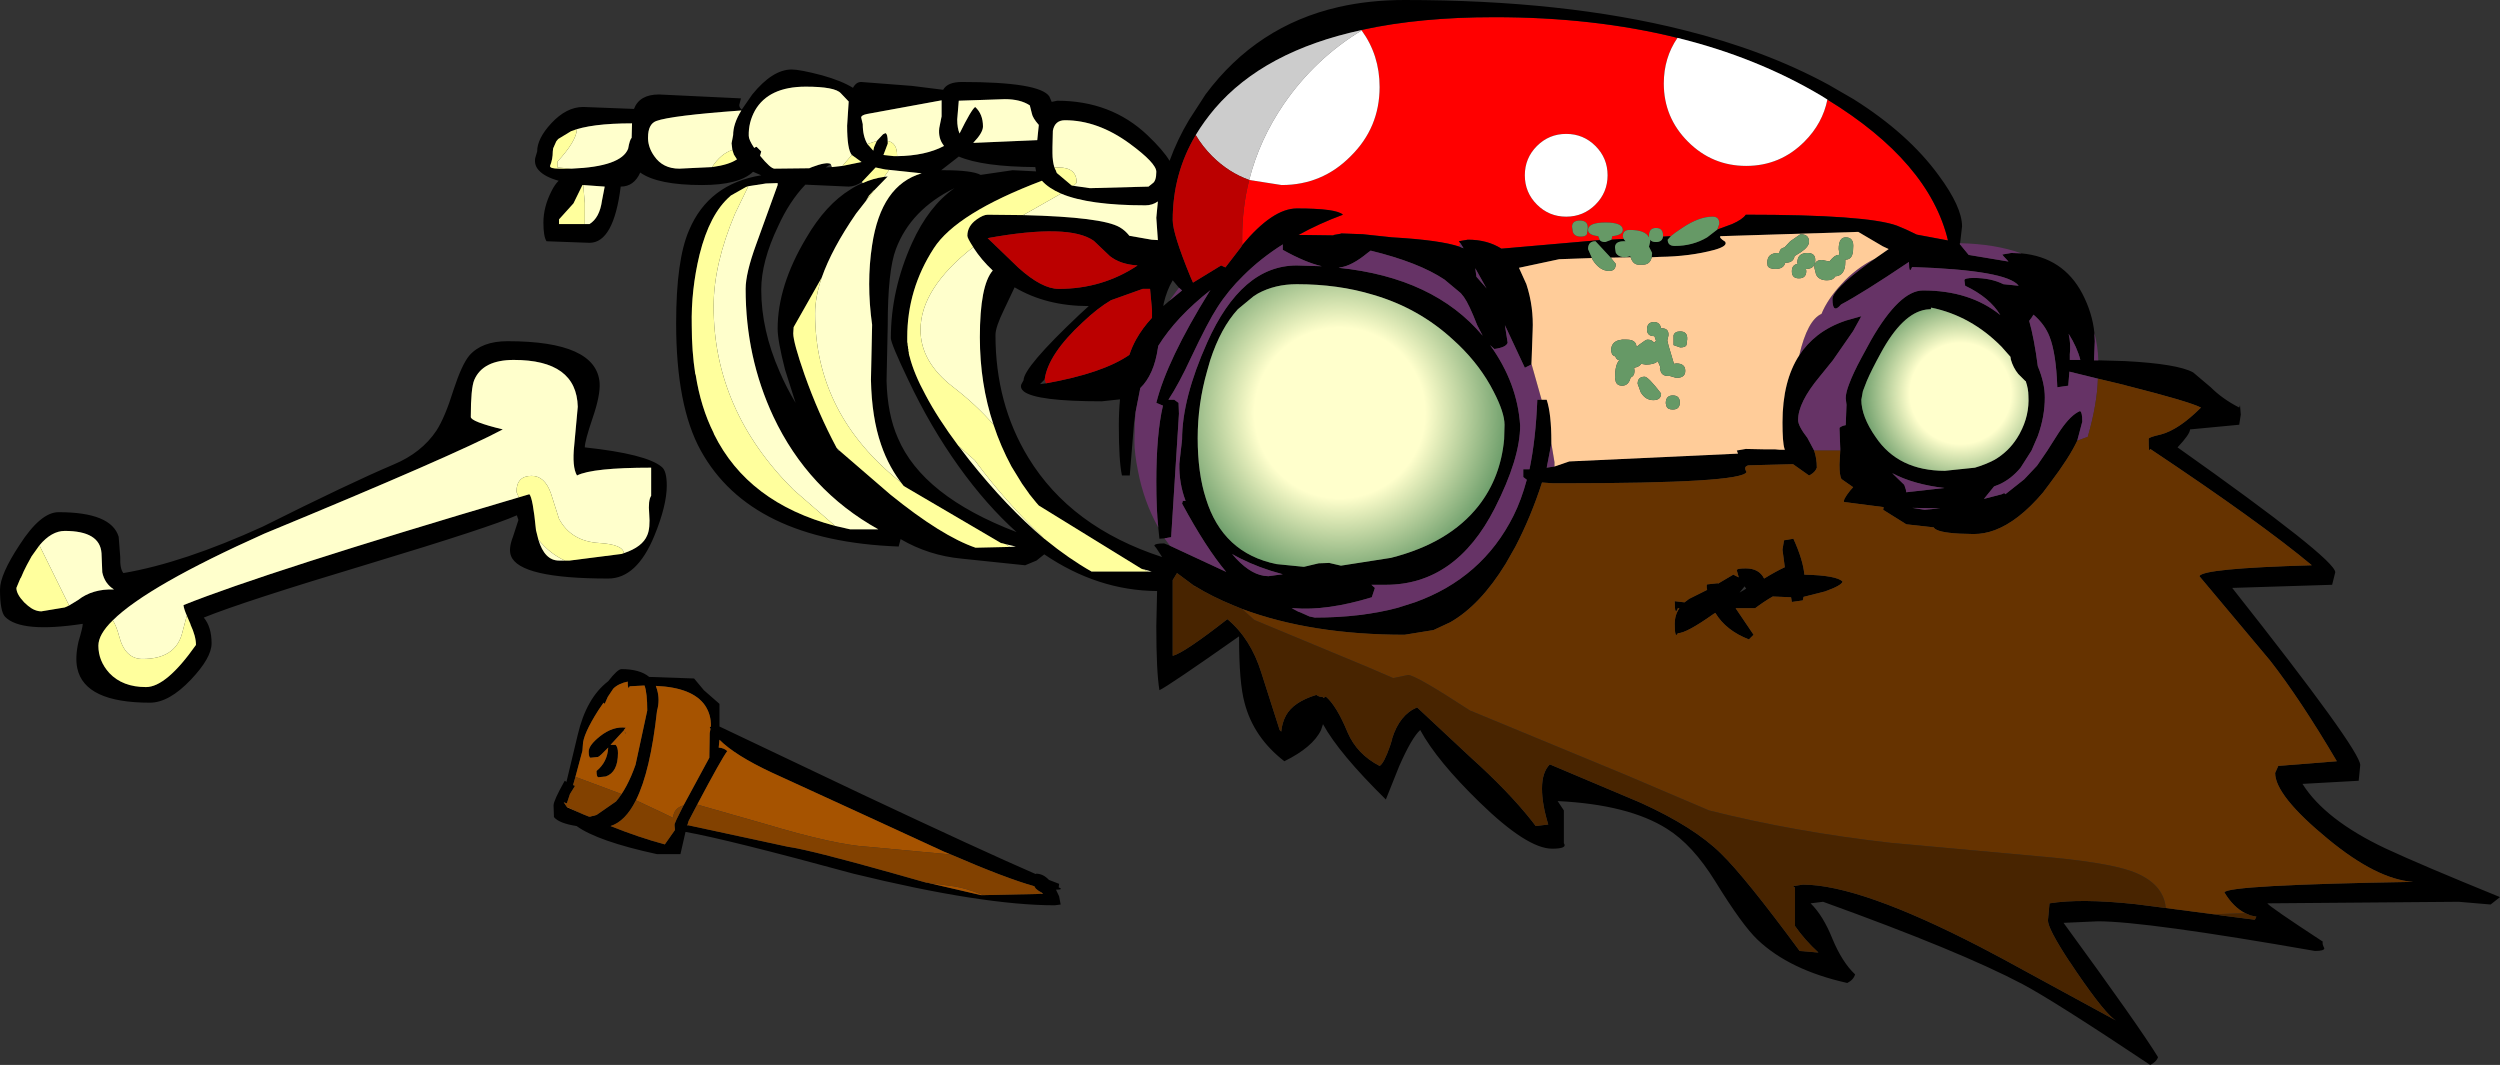
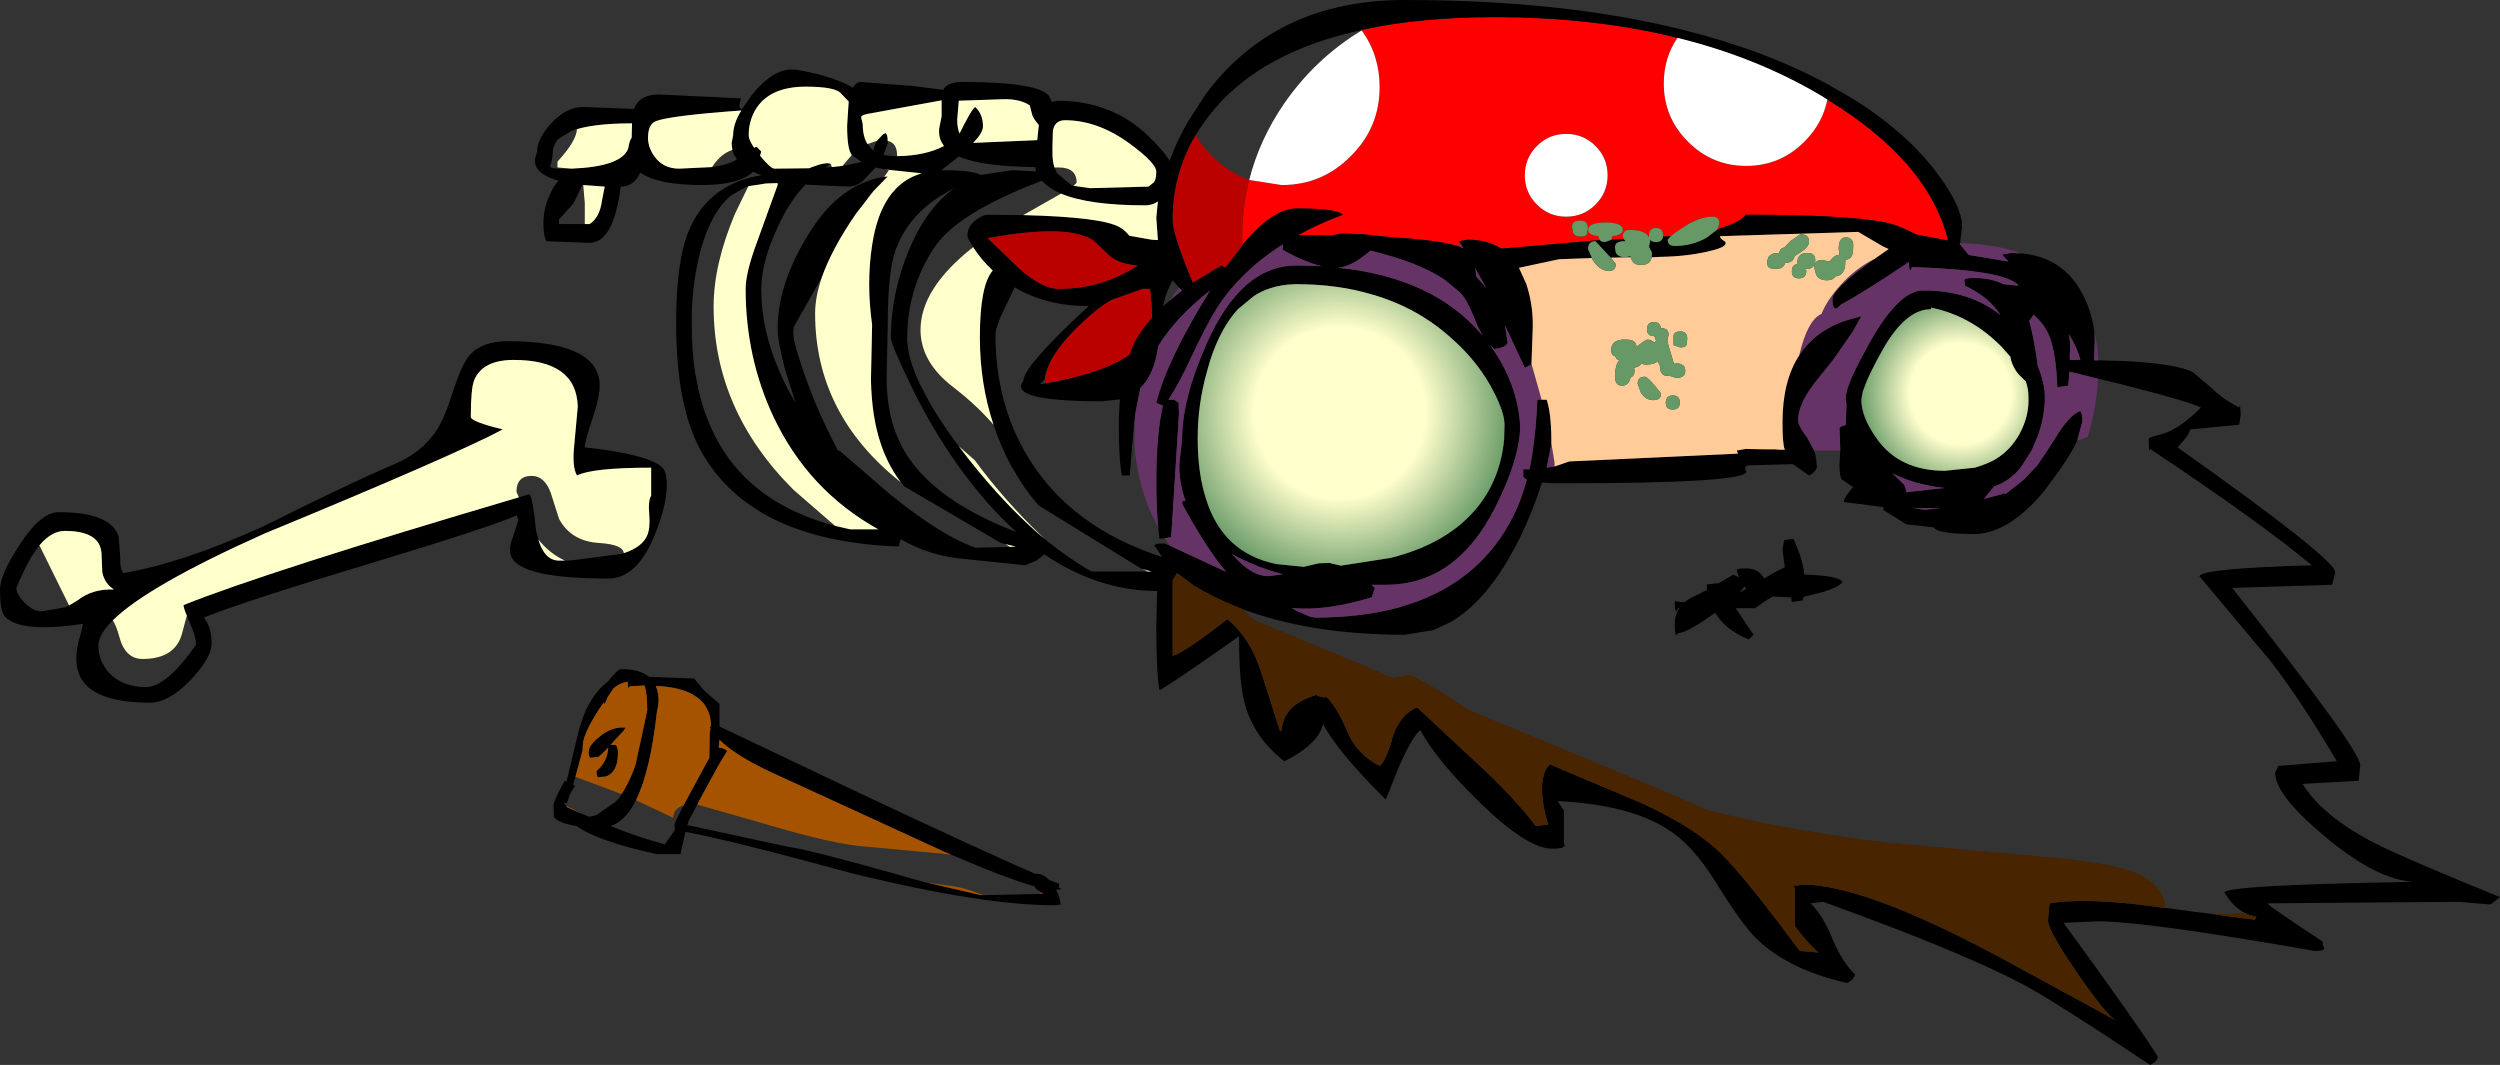
<svg xmlns="http://www.w3.org/2000/svg" height="136.4px" width="320.2px">
  <rect width="100%" height="100%" fill="#333333" stroke="none" />
  <g transform="matrix(1.0, 0.0, 0.0, 1.0, 22.1, -187.6)">
    <path d="M152.3 191.45 L152.45 191.4 Q159.8 189.8 169.3 189.8 182.1 189.8 192.75 192.45 191.0 195.0 191.0 198.3 191.0 202.65 194.1 205.75 197.2 208.85 201.55 208.85 205.9 208.85 209.0 205.75 211.35 203.4 211.95 200.35 225.0 208.35 227.4 218.4 L223.4 217.65 Q221.9 216.9 220.85 216.5 217.0 215.1 201.5 215.1 201.1 215.7 199.75 216.3 L197.85 217.0 198.1 216.3 Q198.15 215.35 197.25 215.35 195.5 215.35 193.35 216.8 192.35 217.45 191.9 217.85 L191.0 217.9 190.9 217.9 190.9 217.75 Q190.9 216.8 190.0 216.8 189.1 216.8 189.1 217.8 L189.1 218.0 Q188.65 217.05 186.6 217.05 185.75 217.05 185.75 217.9 L185.85 218.2 184.3 218.3 184.4 217.85 Q185.75 217.7 185.75 217.05 185.75 216.1 183.55 216.1 181.3 216.1 181.3 217.05 181.3 217.7 182.6 217.85 L182.8 218.35 170.2 219.45 Q168.4 218.3 165.9 218.3 L164.75 218.5 164.9 218.7 164.9 218.75 164.85 219.2 Q162.35 218.35 156.2 218.0 L152.45 217.6 149.7 217.5 149.55 217.55 148.7 217.7 148.7 217.75 145.1 217.7 144.2 217.7 Q146.8 216.25 149.9 215.1 149.1 214.3 144.0 214.3 140.9 214.3 137.0 219.0 L137.0 218.0 Q137.0 214.2 137.9 210.65 L142.05 211.3 Q147.25 211.3 150.9 207.6 154.6 203.95 154.6 198.75 154.6 194.65 152.3 191.5 L152.3 191.45 M183.8 210.05 Q183.8 207.85 182.25 206.3 180.7 204.75 178.5 204.75 176.3 204.75 174.75 206.3 173.2 207.85 173.2 210.05 173.2 212.25 174.75 213.8 176.3 215.35 178.5 215.35 180.7 215.35 182.25 213.8 183.8 212.25 183.8 210.05 M181.15 217.6 L181.25 216.9 Q181.35 215.85 180.25 215.85 179.25 215.85 179.25 216.65 L179.35 217.3 Q179.55 217.9 180.35 217.9 181.0 217.9 181.15 217.6" fill="#ff0000" fill-rule="evenodd" stroke="none" />
    <path d="M192.75 192.45 Q182.1 189.8 169.3 189.8 159.8 189.8 152.45 191.4 L152.3 191.45 Q139.8 194.15 133.5 201.5 132.1 203.15 131.05 204.9 128.1 209.85 128.1 215.8 128.1 217.5 130.35 223.0 L130.7 223.8 134.3 221.6 134.85 221.85 136.85 219.25 137.0 219.0 Q140.9 214.3 144.0 214.3 149.1 214.3 149.9 215.1 146.8 216.25 144.2 217.7 L145.1 217.7 148.7 217.75 148.7 217.7 149.55 217.55 149.7 217.5 152.45 217.6 156.2 218.0 Q162.35 218.35 164.85 219.2 L165.35 219.4 164.95 218.75 164.9 218.7 164.75 218.5 165.9 218.3 Q168.4 218.3 170.2 219.45 L182.8 218.35 Q183.0 218.6 183.5 218.6 L184.3 218.3 185.85 218.2 186.1 218.5 185.9 218.5 Q184.75 218.5 184.75 219.3 L184.85 219.95 Q185.15 220.55 186.15 220.55 L186.7 220.4 186.75 220.55 184.2 220.6 182.25 218.5 Q181.3 218.5 181.3 219.5 L181.8 220.65 177.6 220.8 172.45 221.9 173.4 224.0 Q174.35 226.9 174.2 230.0 L174.05 234.2 174.0 234.3 173.2 234.7 170.65 229.25 171.0 231.5 Q170.8 232.1 169.3 232.3 L168.75 231.8 Q172.25 236.65 172.6 242.1 172.6 246.3 169.35 252.7 164.35 262.5 155.4 262.5 L153.55 262.5 154.0 262.9 153.6 264.1 Q147.85 265.85 143.6 265.5 L143.35 265.5 144.2 265.95 145.6 266.55 146.3 266.7 Q152.2 266.7 156.9 265.45 L159.1 264.75 Q167.75 261.65 171.75 253.65 172.75 251.65 173.45 249.05 L173.0 248.7 173.0 247.7 173.8 247.7 Q174.6 243.85 174.8 238.8 L175.35 238.8 176.0 238.8 Q176.6 240.6 176.6 244.2 L176.6 244.4 176.0 247.5 177.0 247.35 178.9 246.7 200.5 245.7 200.35 245.3 201.5 245.1 203.9 245.15 205.25 245.15 205.8 245.2 206.5 245.25 206.5 245.2 206.45 245.05 Q206.2 244.25 206.2 241.7 206.2 236.4 208.35 233.1 209.3 231.65 210.7 230.55 212.25 229.35 214.35 228.65 L216.3 228.1 215.25 230.0 212.65 233.75 210.95 235.85 Q208.2 239.15 208.2 241.4 208.2 242.15 209.4 243.7 L210.25 245.3 Q210.6 246.3 210.6 247.5 210.4 248.05 209.8 248.4 L209.6 248.5 207.55 247.05 201.85 247.2 Q201.15 247.35 201.6 248.05 201.05 249.5 178.0 249.5 L176.8 249.5 175.4 249.4 Q174.0 253.75 172.0 257.6 L170.75 259.8 Q167.5 265.1 163.65 267.3 L161.5 268.3 157.8 268.9 Q145.85 268.9 137.0 265.6 L136.4 265.35 135.9 265.15 Q133.1 264.0 131.0 262.7 L130.8 262.6 128.65 261.0 128.1 261.9 128.1 271.6 Q129.6 271.2 135.1 266.9 138.1 269.4 139.45 273.75 L141.8 281.1 142.0 281.3 Q142.1 280.2 142.6 279.25 143.55 277.5 146.5 276.6 146.9 276.9 147.3 276.85 L147.4 277.0 147.65 276.85 147.7 276.8 Q149.1 278.0 150.5 281.4 151.7 284.2 154.6 285.7 155.15 285.4 155.95 283.1 L156.2 282.3 156.2 282.2 Q157.15 279.15 159.4 278.2 L166.2 284.55 Q171.1 288.95 174.1 292.75 L174.6 293.4 176.2 293.2 Q175.4 290.6 175.4 288.6 175.4 286.5 176.4 285.5 L188.0 290.4 Q194.85 293.5 198.3 296.9 201.4 299.9 208.4 309.4 L210.8 309.6 Q209.05 308.0 207.8 306.2 L207.8 301.3 207.55 301.1 208.8 300.9 Q216.1 300.9 231.65 308.95 L234.3 310.35 248.9 318.3 Q247.6 317.55 243.9 312.15 L243.0 310.8 242.95 310.75 Q240.2 306.55 240.2 305.5 L240.4 303.3 Q244.35 302.65 251.4 303.4 L255.3 303.9 261.45 304.7 262.4 304.85 266.7 305.4 266.9 305.0 266.85 305.0 266.15 304.85 265.45 304.55 Q263.95 303.8 262.8 301.9 263.15 300.95 287.0 300.55 282.35 300.25 276.05 295.05 269.3 289.5 269.3 286.6 L269.7 285.7 277.2 285.1 Q272.55 277.2 268.65 272.2 L259.6 261.4 Q259.95 260.4 274.0 260.0 267.4 254.5 253.3 245.1 253.1 245.8 253.1 243.8 253.1 243.6 254.65 243.25 256.95 242.65 259.8 239.8 258.2 239.0 250.3 237.0 L249.95 236.9 246.6 236.1 242.95 235.2 242.8 237.0 241.4 237.2 Q241.25 232.85 240.4 230.7 239.8 229.15 238.35 227.9 L238.1 228.3 237.8 228.7 Q238.45 231.0 238.9 234.5 239.8 236.65 239.8 238.5 239.8 240.95 238.9 243.45 L238.1 245.3 236.7 247.5 Q235.5 248.95 233.95 249.65 L233.3 249.9 232.0 251.5 234.3 250.9 234.6 250.75 234.75 250.9 237.15 249.0 238.8 247.25 240.1 245.35 241.5 243.15 Q242.85 241.05 244.0 240.4 L244.3 240.25 Q244.6 240.35 244.6 241.6 L243.95 244.05 Q242.95 246.2 240.45 249.5 L239.55 250.7 Q236.45 254.35 233.4 255.5 232.05 256.0 230.7 256.0 L228.9 255.95 Q226.05 255.8 225.6 255.2 L225.6 255.15 222.05 254.75 221.9 254.65 219.1 252.9 219.15 252.55 214.1 251.9 Q213.9 251.65 214.85 250.45 L215.25 250.0 213.75 248.95 Q213.5 248.5 213.5 247.1 L213.6 245.3 213.6 245.05 213.5 242.4 Q213.75 242.15 214.3 242.05 L214.4 239.45 214.3 238.6 Q214.3 237.9 214.75 236.75 215.25 235.4 216.3 233.45 L217.55 231.15 Q221.2 224.8 224.2 224.8 230.2 224.8 234.1 227.95 232.75 225.7 229.6 224.2 L229.5 223.5 Q229.5 223.2 230.7 223.2 232.9 223.2 234.5 224.0 L236.45 224.2 Q234.95 222.2 222.8 221.8 222.4 222.85 222.4 221.15 216.45 225.15 213.7 226.6 212.6 227.9 212.6 225.9 212.6 224.7 217.1 221.4 L218.0 220.75 219.8 219.5 219.05 219.15 215.9 217.3 198.25 217.85 Q198.05 218.05 198.85 218.55 199.25 219.1 197.5 219.6 194.35 220.45 190.5 220.5 L189.45 220.55 189.5 220.0 189.1 219.2 189.25 218.55 189.25 218.3 Q189.45 218.6 190.0 218.6 190.8 218.6 190.9 217.9 L191.0 217.9 191.9 217.85 191.5 218.3 Q191.5 219.1 192.4 219.1 194.7 219.1 196.55 218.0 L197.85 217.0 199.75 216.3 Q201.1 215.7 201.5 215.1 217.0 215.1 220.85 216.5 221.9 216.9 223.4 217.65 L227.4 218.4 Q225.0 208.35 211.95 200.35 L211.15 199.85 Q202.9 194.95 192.75 192.45 M246.65 233.75 L250.1 233.85 Q256.8 234.2 258.8 235.3 L261.05 237.2 Q262.55 238.7 264.7 239.8 L264.8 239.5 264.9 240.7 264.7 242.0 258.4 242.6 Q258.4 243.2 256.8 244.9 277.0 259.2 277.0 260.9 L276.6 262.5 263.8 262.9 Q280.2 283.65 280.2 285.6 L280.0 287.6 272.8 288.0 Q275.7 292.6 283.4 296.25 287.9 298.35 298.1 302.5 L296.9 303.45 292.8 303.1 268.3 303.3 Q268.6 303.75 275.4 308.2 275.3 308.5 275.6 309.05 275.6 309.4 274.4 309.4 252.7 305.6 246.6 305.6 L242.2 305.8 Q251.95 319.15 254.3 323.0 254.1 323.6 253.3 324.0 241.0 315.8 236.95 313.65 229.0 309.45 211.4 303.1 L209.8 303.3 Q211.4 304.85 212.6 307.85 213.85 310.85 215.5 312.4 215.3 313.1 214.5 313.5 207.1 311.85 203.0 307.95 201.05 306.1 197.6 300.5 194.7 295.8 191.4 293.75 186.5 290.65 177.4 290.2 L178.2 291.4 178.2 295.6 Q178.7 296.3 176.7 296.3 173.5 296.3 167.4 290.35 161.95 285.05 159.8 281.1 158.7 282.1 157.1 285.75 L155.4 290.0 Q149.4 284.1 147.35 280.35 L147.1 281.1 Q146.05 283.3 142.4 285.1 138.45 282.05 137.3 277.6 136.6 275.05 136.6 269.3 L136.6 269.1 Q127.5 275.5 126.4 276.0 126.0 273.6 126.0 267.8 L126.1 263.3 Q118.5 263.25 111.65 258.6 L110.65 259.4 109.2 260.0 101.05 259.15 Q96.85 258.75 93.25 256.65 L93.0 257.6 Q74.05 256.9 67.65 245.3 64.5 239.6 64.5 229.0 64.5 220.9 66.15 217.1 68.65 211.15 75.4 210.05 L74.35 209.6 Q72.6 211.3 67.8 211.3 62.15 211.3 59.9 209.7 59.1 211.5 57.4 211.5 56.5 218.7 53.4 218.7 L47.9 218.5 Q47.5 217.9 47.5 216.1 47.5 214.1 48.55 212.05 48.95 211.25 49.45 210.75 47.65 210.25 46.9 209.4 46.3 208.75 46.45 207.85 L46.7 207.0 Q46.7 205.35 48.5 203.4 50.45 201.3 52.6 201.3 L59.1 201.55 Q59.8 199.7 62.3 199.7 L72.8 200.2 72.65 200.8 Q72.45 201.25 72.9 201.65 L74.25 199.7 Q76.85 196.5 79.3 196.5 80.35 196.5 83.2 197.25 85.7 197.95 87.15 198.85 87.55 198.1 88.2 198.1 L94.7 198.6 98.7 199.1 Q99.25 198.1 101.1 198.1 111.05 198.1 112.3 199.95 L112.6 200.65 113.3 200.5 Q120.2 200.5 124.85 204.9 126.9 206.85 127.7 208.2 128.7 205.45 130.2 202.95 L132.3 199.7 Q138.85 190.9 149.35 188.5 153.3 187.6 157.8 187.6 178.25 187.6 193.55 191.45 204.0 194.05 212.1 198.45 L215.3 200.3 Q222.3 204.7 226.2 210.05 229.2 214.1 229.2 216.6 L228.95 218.75 228.9 218.85 230.05 220.25 235.15 221.1 234.5 220.4 234.35 220.2 235.5 220.0 236.8 220.05 Q242.15 220.55 244.6 225.2 245.9 227.7 246.15 230.25 L246.2 231.3 246.1 233.75 246.65 233.75 M127.75 257.5 L134.95 260.85 Q132.35 257.75 129.3 252.1 L129.4 251.75 129.75 251.75 Q128.9 249.5 128.95 247.0 L129.3 243.9 Q129.3 238.65 132.5 231.5 134.7 226.55 137.6 224.05 140.45 221.6 144.0 221.6 L147.2 221.7 Q145.05 221.2 142.2 219.6 L142.2 218.9 Q139.35 220.7 137.15 222.9 135.2 224.8 133.8 227.0 132.6 228.85 130.45 233.4 128.9 236.75 127.55 238.8 L128.3 238.8 128.85 239.2 128.9 240.6 127.9 256.4 127.05 256.55 126.4 256.6 126.25 255.15 Q126.0 252.85 126.0 249.3 126.0 243.2 126.85 239.55 L126.0 239.2 Q127.35 233.75 132.8 224.95 L132.95 224.75 Q128.55 228.2 126.25 231.9 L126.2 232.2 Q125.7 235.6 123.95 237.3 L123.35 240.35 123.15 241.75 122.6 248.5 121.6 248.5 Q121.2 246.7 121.2 242.1 121.2 240.3 121.35 238.75 L119.0 239.0 Q110.7 239.0 109.05 237.75 108.55 237.35 108.7 236.85 L109.0 236.3 Q109.0 234.65 116.15 227.9 L117.35 226.8 117.3 226.8 Q111.9 226.8 107.85 224.4 L106.5 227.25 Q105.4 229.5 105.4 230.5 105.4 239.3 109.6 246.2 115.05 255.15 126.75 258.95 L126.0 257.8 125.75 257.5 Q125.75 257.2 127.0 257.2 L127.75 257.5 M149.35 221.9 Q161.55 223.15 167.8 230.6 L167.1 229.25 Q166.05 226.55 165.4 225.65 L165.0 225.15 162.9 223.4 Q159.6 221.2 153.45 219.7 L153.05 220.0 Q151.05 221.65 149.55 221.85 L149.35 221.9 M115.4 211.4 L117.5 211.7 125.0 211.5 125.5 211.1 Q126.0 210.8 126.0 209.6 126.0 208.5 122.6 206.0 118.5 203.0 114.3 203.0 113.0 203.0 112.75 204.35 L112.7 206.45 112.7 206.6 112.7 207.2 Q112.7 208.25 112.95 209.05 L113.0 209.1 113.0 209.2 113.05 209.25 113.05 209.3 113.1 209.35 113.1 209.4 113.15 209.45 113.2 209.65 113.25 209.7 113.25 209.75 115.15 211.35 115.4 211.4 M108.95 215.15 Q119.05 215.4 121.3 216.7 122.0 217.1 122.55 217.8 L125.4 218.3 126.2 218.35 126.0 215.5 126.2 213.4 Q125.5 213.9 124.6 213.9 117.35 213.9 113.8 212.4 112.2 211.7 111.35 210.75 100.4 214.9 97.5 219.4 94.1 224.65 94.1 230.8 L94.1 231.1 94.1 231.2 94.1 231.35 94.1 231.4 94.15 231.65 94.15 231.8 94.2 232.05 94.2 232.2 94.25 232.35 94.25 232.55 94.3 232.7 94.3 232.85 94.35 233.1 94.4 233.25 Q94.95 235.45 96.45 238.2 98.0 241.15 100.65 244.7 L100.7 244.75 102.0 246.45 Q106.85 252.55 111.65 256.6 L111.8 256.7 111.85 256.75 Q114.8 259.15 117.7 260.8 L124.9 260.8 125.4 260.8 124.1 260.45 110.95 252.35 110.6 251.95 109.75 250.9 109.65 250.75 108.8 249.55 107.45 247.35 Q106.05 244.75 105.15 242.0 103.4 236.75 103.4 230.8 103.4 224.15 105.05 222.25 103.6 220.9 102.6 219.35 L102.55 219.25 Q101.8 218.1 101.8 217.8 101.8 216.55 103.0 215.7 103.85 215.1 104.4 215.1 L108.95 215.15 M138.45 225.55 L136.45 227.2 Q134.25 229.6 132.9 233.75 L132.5 235.15 Q131.3 239.35 131.3 243.7 131.3 248.2 132.35 251.45 134.5 258.45 141.4 259.85 L144.9 260.2 146.8 259.75 148.15 259.7 149.65 260.05 156.05 259.05 Q163.55 257.15 167.3 252.35 170.1 248.75 170.55 243.85 L170.6 242.0 Q170.6 240.45 169.2 237.75 167.55 234.5 164.7 231.75 L164.0 231.1 Q159.6 227.05 153.75 225.35 149.3 224.0 144.0 224.0 141.2 224.0 139.0 225.2 L138.45 225.55 M128.9 224.45 L128.1 223.5 Q127.35 224.75 126.95 226.45 L126.9 226.8 127.65 226.15 129.3 224.8 128.9 224.45 M111.85 236.7 Q119.15 235.4 122.55 233.05 122.9 232.0 123.4 231.1 124.2 229.65 125.45 228.3 L125.45 227.3 125.2 224.6 124.6 224.6 124.25 224.6 120.2 226.05 Q118.5 227.05 116.6 228.85 112.15 232.95 111.7 236.2 L111.1 236.8 111.85 236.7 M106.6 200.3 L100.7 200.5 100.5 202.9 Q100.5 204.0 100.8 204.7 102.3 201.65 102.8 201.3 103.8 202.2 103.8 203.8 103.8 204.6 102.55 205.9 L110.75 205.55 110.95 203.6 Q110.15 202.7 110.05 202.1 L109.8 201.1 Q108.6 200.3 106.6 200.3 M110.5 209.0 Q103.75 208.95 100.7 207.65 L98.45 209.4 98.7 209.4 Q102.4 209.4 103.5 210.0 L107.6 209.4 110.6 209.55 110.5 209.0 M108.35 221.9 Q111.35 224.6 113.5 224.6 119.1 224.6 123.6 221.6 121.35 221.45 120.05 220.4 L118.0 218.45 Q114.85 216.2 104.4 218.1 L108.35 221.9 M98.75 206.2 Q98.05 205.3 98.2 204.0 L98.5 202.5 98.5 200.45 88.95 202.2 Q88.2 202.35 88.2 202.65 L88.4 203.5 Q88.4 205.05 89.0 206.05 L89.75 206.9 89.85 206.45 90.2 205.65 91.0 204.8 91.3 204.65 Q91.6 204.75 91.6 205.8 L91.6 206.0 91.05 207.45 92.4 207.6 92.8 207.6 Q96.45 207.55 98.8 206.3 L98.75 206.2 M91.15 210.25 L91.6 210.2 89.8 212.05 89.85 211.95 89.2 212.65 88.8 213.35 87.55 214.95 Q84.45 219.45 83.15 223.15 L79.55 229.5 79.5 230.3 Q79.5 231.45 80.95 235.6 82.7 240.55 85.05 244.95 L85.25 245.35 85.4 245.3 91.95 250.95 Q98.5 256.25 102.85 257.75 L107.25 257.65 108.0 257.6 106.7 257.3 106.35 257.2 106.1 257.15 93.65 249.85 Q91.75 247.5 90.75 244.55 89.55 241.1 89.45 236.25 L89.6 229.2 Q88.85 223.85 89.6 219.0 90.75 211.3 95.95 209.8 L91.25 209.3 90.05 209.05 88.3 210.9 Q87.4 211.5 86.6 211.5 L81.05 211.25 Q79.0 213.4 77.55 216.6 75.4 221.1 75.4 224.7 75.4 229.85 77.75 235.2 78.6 237.2 79.8 239.2 L78.45 234.95 Q77.5 231.25 77.5 229.7 77.5 224.2 81.15 218.1 83.65 213.8 86.85 211.85 87.6 211.35 88.4 211.05 89.7 210.45 91.15 210.25 M87.0 207.45 Q86.4 206.75 86.4 203.7 L86.6 200.6 85.6 199.55 Q84.85 198.7 81.1 198.7 76.35 198.7 74.6 201.75 73.75 203.3 73.8 205.0 73.8 205.5 74.5 206.55 74.7 206.4 74.8 206.4 L75.4 207.0 75.25 207.55 Q76.6 209.2 77.1 209.2 L81.55 209.15 81.9 209.0 Q83.75 208.3 84.3 208.6 L83.65 209.05 84.45 209.0 85.8 208.85 88.25 208.35 87.0 207.45 M100.15 211.7 Q94.55 214.45 92.65 219.5 91.6 222.25 91.6 229.3 L91.45 236.35 Q91.55 240.65 92.9 243.7 96.05 251.15 108.1 255.75 104.25 252.3 100.7 247.35 97.05 242.25 94.2 236.2 92.0 231.6 92.0 230.9 92.0 224.75 94.7 218.75 96.85 214.0 100.15 211.7 M84.85 254.95 L86.8 255.4 90.4 255.4 Q81.4 250.4 76.95 240.95 73.4 233.35 73.4 224.6 73.4 222.6 74.75 218.9 L77.5 211.3 77.5 211.05 76.0 211.1 73.75 211.45 73.45 211.55 71.5 212.65 71.4 212.75 Q68.8 215.0 67.5 220.2 66.4 224.75 66.5 229.3 66.5 232.6 66.95 235.5 L67.0 235.6 Q67.65 239.75 69.3 243.05 L69.35 243.2 Q73.7 252.0 84.85 254.95 M99.7 297.05 L98.85 296.7 87.55 291.5 76.75 286.55 Q72.05 284.35 70.05 282.35 L69.95 283.35 Q70.65 283.4 71.05 283.8 70.35 284.7 67.2 290.65 L66.1 292.75 65.95 293.25 65.9 293.35 66.0 293.3 66.05 293.3 78.8 296.05 Q81.65 296.45 92.3 299.45 L92.65 299.55 95.65 300.4 96.55 300.65 96.65 300.65 103.55 302.25 103.85 302.25 110.8 302.1 111.5 302.05 110.85 301.65 110.55 301.4 110.4 301.15 110.35 301.1 Q106.75 300.1 99.7 297.05 M140.35 261.4 L142.2 261.15 140.65 260.7 Q137.85 259.8 135.7 258.55 137.8 261.05 139.8 261.35 L140.35 261.4 M71.7 206.8 L71.6 205.95 71.8 204.9 Q71.8 203.45 72.85 201.75 63.85 202.4 61.95 203.1 60.9 203.5 60.9 205.2 L60.9 205.4 Q60.95 206.55 61.7 207.6 62.8 209.2 64.9 209.2 L69.1 209.0 Q71.3 208.7 72.3 208.0 L72.25 207.95 71.9 207.4 71.7 206.8 M51.1 209.2 Q57.45 208.95 58.35 206.65 58.55 205.5 58.8 205.25 L58.85 203.4 Q53.55 203.4 51.05 204.4 L49.4 205.4 49.15 205.7 48.75 206.6 48.7 207.0 Q48.7 208.0 48.35 208.85 48.3 209.2 49.5 209.2 L51.1 209.2 M52.6 211.3 L52.5 211.3 51.35 213.65 49.5 215.7 49.5 216.3 52.8 216.3 53.4 216.3 Q54.7 215.5 55.0 213.3 L55.35 211.5 52.6 211.3 M53.8 241.15 Q52.8 244.1 52.8 244.9 60.7 245.75 62.65 247.4 63.3 247.9 63.3 249.8 63.3 252.35 61.7 256.25 59.45 261.7 55.8 261.7 44.45 261.7 43.35 258.8 43.0 257.9 43.6 256.35 L44.3 254.2 44.1 253.6 Q40.75 255.1 25.2 259.8 9.05 264.65 4.0 266.7 5.0 267.9 5.0 270.0 5.0 271.85 2.35 274.65 -0.45 277.6 -2.9 277.6 -11.25 277.6 -12.2 273.2 -12.5 271.8 -12.05 269.8 -11.5 267.95 -11.5 267.5 -19.4 268.7 -21.45 266.6 -22.1 265.9 -22.1 263.1 -22.1 261.2 -19.6 257.4 -16.9 253.2 -14.6 253.2 -7.85 253.2 -6.9 256.35 L-6.7 258.95 Q-6.75 260.45 -6.3 261.0 1.35 259.7 11.55 255.05 22.75 249.45 28.3 247.1 31.9 245.6 33.8 242.75 34.9 241.05 36.0 237.5 37.05 234.3 38.0 233.15 39.6 231.3 42.9 231.3 54.3 231.3 54.7 236.65 54.8 238.25 53.8 241.15 M57.8 258.45 Q60.2 257.65 60.8 256.15 61.2 255.25 61.05 253.4 60.9 251.7 61.3 251.1 L61.3 247.5 Q53.8 247.5 51.8 248.5 51.15 247.4 51.45 244.6 L51.9 239.7 Q51.75 233.7 43.7 233.7 39.75 233.7 38.65 236.25 38.2 237.3 38.2 241.0 38.2 241.6 42.3 242.6 36.1 245.9 11.75 255.95 -3.2 262.65 -7.65 267.05 -9.5 268.85 -9.5 270.3 -9.5 272.25 -8.1 273.8 -6.4 275.6 -3.4 275.6 -0.8 275.6 3.0 270.2 3.0 269.1 2.3 267.6 L2.3 267.55 1.85 266.5 Q1.45 265.6 1.4 265.1 12.0 260.85 44.35 251.3 L45.7 250.9 Q46.15 251.35 46.55 255.5 L46.7 256.1 46.85 256.7 Q47.65 259.4 49.5 259.4 L50.25 259.4 50.85 259.4 57.5 258.55 57.8 258.45 M57.5 273.3 Q59.85 273.3 61.05 274.3 L66.8 274.5 68.05 276.0 70.05 277.75 70.05 280.65 88.25 289.3 Q103.75 296.6 110.55 299.55 L110.6 299.5 Q111.5 299.5 112.25 300.3 L113.55 300.8 113.5 301.25 Q114.2 301.55 113.15 301.55 L113.55 302.4 113.75 303.45 113.0 303.55 Q103.75 303.55 87.2 299.5 71.05 295.1 65.7 294.15 L65.05 297.0 62.05 297.0 Q54.45 295.35 51.75 293.4 49.5 293.05 48.85 292.25 L48.8 290.75 Q48.8 290.15 50.2 287.65 L50.25 287.6 50.45 287.75 51.9 281.7 Q53.0 277.0 55.8 274.85 57.0 273.3 57.5 273.3 M56.8 290.25 Q58.25 288.55 59.3 285.55 L60.1 281.85 60.8 278.6 Q60.8 276.35 60.45 275.4 L58.55 275.5 Q58.3 276.1 58.3 274.9 57.1 275.15 56.45 275.8 L55.75 276.85 55.35 277.75 55.2 277.6 54.55 278.55 Q52.55 281.7 52.55 283.05 L52.5 283.75 51.6 287.1 51.3 288.15 51.55 288.25 50.9 289.3 50.5 290.5 50.1 290.35 50.4 290.8 50.55 291.0 52.6 291.9 53.35 292.2 53.5 292.2 53.65 292.15 53.85 292.1 53.95 292.1 54.05 292.05 54.1 292.05 54.2 292.0 54.25 292.0 54.35 291.95 56.8 290.25 M54.75 281.9 Q56.4 280.6 58.05 280.8 L57.8 281.1 57.85 281.25 58.05 281.5 58.05 281.6 57.85 281.25 57.8 281.15 56.1 283.0 56.75 283.0 Q57.05 283.3 57.05 284.05 57.05 286.5 55.5 287.05 L54.55 287.15 Q54.3 287.15 54.3 286.35 55.7 285.2 55.8 283.35 54.75 284.45 54.5 284.55 L53.55 284.65 Q53.3 284.65 53.3 283.85 53.3 283.05 54.75 281.9 M59.35 290.1 Q58.0 292.8 56.1 293.4 59.7 294.85 63.05 295.75 L64.35 293.9 64.3 293.35 64.3 293.15 64.55 292.55 65.45 290.75 68.75 284.65 68.8 281.5 68.9 280.95 68.8 280.75 68.95 280.65 Q69.0 279.15 68.2 277.95 66.6 275.65 61.9 275.45 L62.05 275.9 Q62.45 277.25 62.05 278.65 61.2 286.4 59.35 290.1 M244.35 233.7 Q243.95 232.1 242.85 230.35 243.15 231.65 243.0 233.0 L243.0 233.7 244.35 233.7 M225.2 227.2 L224.6 227.25 Q221.55 227.7 218.75 232.9 217.6 235.0 217.0 236.4 L216.5 237.7 216.3 238.8 Q216.3 240.95 218.15 243.6 221.05 247.9 227.0 247.9 L230.85 247.5 Q232.2 247.1 233.35 246.5 235.15 245.45 236.25 243.7 L236.55 243.2 236.6 243.1 Q237.85 240.8 237.7 238.3 237.7 237.4 237.35 236.4 L237.3 236.4 236.4 235.5 Q235.75 234.7 235.45 233.65 L235.4 233.3 234.25 232.0 Q230.35 228.05 225.25 227.0 L225.2 227.0 225.2 227.2 M168.3 224.55 L166.85 221.95 167.0 223.05 168.1 224.3 168.3 224.55 M200.5 261.2 L200.35 260.65 Q200.3 260.4 201.5 260.4 203.2 260.4 203.85 261.7 205.4 260.75 206.5 260.25 L206.2 258.0 206.4 256.8 207.6 256.6 Q208.85 259.35 209.0 261.2 213.2 261.3 213.9 262.1 213.75 262.6 211.65 263.35 L208.9 264.05 208.8 264.5 207.4 264.7 207.3 264.1 204.95 264.0 Q203.75 264.7 202.7 265.5 L200.2 265.5 202.5 268.9 201.9 269.5 Q198.95 268.35 197.6 266.1 L197.35 266.25 Q193.9 268.7 192.8 268.7 192.4 269.5 192.4 267.5 192.4 266.35 193.0 265.5 L192.8 265.5 Q192.4 266.6 192.4 264.6 L193.65 264.75 194.25 264.3 196.55 263.15 196.5 262.9 Q196.45 262.55 196.55 262.45 L197.9 262.3 197.95 262.35 199.9 261.2 200.6 261.55 200.5 261.2 M201.55 263.0 L201.35 262.7 200.7 263.5 201.55 263.0 M222.85 252.65 L224.4 252.9 226.4 252.7 222.85 252.65 M221.8 249.7 L222.0 250.3 222.05 250.65 226.95 250.1 Q223.0 249.65 220.25 248.2 L221.8 249.7 M-13.25 265.15 L-12.1 264.45 Q-10.25 263.0 -7.5 263.1 -8.7 262.35 -9.0 260.9 L-9.1 258.45 Q-9.3 255.6 -13.8 255.6 -15.5 255.6 -17.05 257.45 L-18.05 258.85 -18.65 259.95 -18.75 260.15 -18.85 260.35 -18.95 260.55 -19.0 260.65 -19.05 260.75 -19.4 261.55 -19.5 261.7 -20.0 262.9 Q-20.0 263.7 -19.0 264.75 L-18.5 265.2 Q-17.65 265.9 -16.8 265.9 L-13.8 265.4 -13.25 265.15" fill="#000000" fill-rule="evenodd" stroke="none" />
-     <path d="M152.3 191.45 L152.3 191.5 Q146.35 195.1 142.35 200.9 139.2 205.5 137.9 210.65 135.25 209.7 133.15 207.6 131.9 206.35 131.05 204.9 132.1 203.15 133.5 201.5 139.8 194.15 152.3 191.45" fill="#cccccc" fill-rule="evenodd" stroke="none" />
    <path d="M164.85 219.2 L164.9 218.75 164.95 218.75 165.35 219.4 164.85 219.2 M228.95 218.75 Q233.45 218.85 236.8 220.05 L235.5 220.0 234.35 220.2 234.5 220.4 235.15 221.1 230.05 220.25 228.9 218.85 228.95 218.75 M246.15 230.25 Q246.6 231.95 246.65 233.75 L246.1 233.75 246.2 231.3 246.15 230.25 M127.05 256.55 L127.9 256.4 128.9 240.6 128.85 239.2 128.3 238.8 127.55 238.8 Q128.9 236.75 130.45 233.4 132.6 228.85 133.8 227.0 135.2 224.8 137.15 222.9 139.35 220.7 142.2 218.9 L142.2 219.6 Q145.05 221.2 147.2 221.7 L144.0 221.6 Q140.45 221.6 137.6 224.05 134.7 226.55 132.5 231.5 129.3 238.65 129.3 243.9 L128.95 247.0 Q128.9 249.5 129.75 251.75 L129.4 251.75 129.3 252.1 Q132.35 257.75 134.95 260.85 L127.75 257.5 127.05 256.55 M123.35 240.35 L123.95 237.3 Q125.7 235.6 126.2 232.2 L126.25 231.9 Q128.55 228.2 132.95 224.75 L132.8 224.95 Q127.35 233.75 126.0 239.2 L126.85 239.55 Q126.0 243.2 126.0 249.3 126.0 252.85 126.25 255.15 124.4 251.85 123.65 247.9 123.2 245.7 123.2 244.1 123.2 242.15 123.35 240.35 M149.35 221.9 L149.55 221.85 Q151.05 221.65 153.05 220.0 L153.45 219.7 Q159.6 221.2 162.9 223.4 L165.0 225.15 165.4 225.65 Q166.05 226.55 167.1 229.25 L167.8 230.6 Q161.55 223.15 149.35 221.9 M127.65 226.15 L128.9 224.45 129.3 224.8 127.65 226.15 M144.2 265.95 L143.35 265.5 143.6 265.5 Q147.85 265.85 153.6 264.1 L154.0 262.9 153.55 262.5 155.4 262.5 Q164.35 262.5 169.35 252.7 172.6 246.3 172.6 242.1 172.25 236.65 168.75 231.8 L169.3 232.3 Q170.8 232.1 171.0 231.5 L170.65 229.25 173.2 234.7 174.0 234.3 174.05 234.2 175.35 238.8 174.8 238.8 Q174.6 243.85 173.8 247.7 L173.0 247.7 173.0 248.7 173.45 249.05 Q172.75 251.65 171.75 253.65 167.75 261.65 159.1 264.75 L156.9 265.45 Q152.2 266.7 146.3 266.7 L145.6 266.55 144.4 266.0 144.2 265.95 M246.6 236.1 Q246.5 239.4 245.3 243.55 L243.95 244.05 244.6 241.6 Q244.6 240.35 244.3 240.25 L244.0 240.4 Q242.85 241.05 241.5 243.15 L240.1 245.35 238.8 247.25 237.15 249.0 234.75 250.9 234.6 250.75 234.3 250.9 232.0 251.5 233.3 249.9 233.95 249.65 Q235.5 248.95 236.7 247.5 L238.1 245.3 238.9 243.45 Q239.8 240.95 239.8 238.5 239.8 236.65 238.9 234.5 238.45 231.0 237.8 228.7 L238.1 228.3 238.35 227.9 Q239.8 229.15 240.4 230.7 241.25 232.85 241.4 237.2 L242.8 237.0 242.95 235.2 246.6 236.1 M213.6 245.3 L210.25 245.3 209.4 243.7 Q208.2 242.15 208.2 241.4 208.2 239.15 210.95 235.85 L212.65 233.75 215.25 230.0 216.3 228.1 214.35 228.65 Q212.25 229.35 210.7 230.55 209.3 231.65 208.35 233.1 209.4 228.6 211.2 227.8 211.95 225.95 213.75 224.0 215.55 222.0 218.0 220.75 L217.1 221.4 Q212.6 224.7 212.6 225.9 212.6 227.9 213.7 226.6 216.45 225.15 222.4 221.15 222.4 222.85 222.8 221.8 234.95 222.2 236.45 224.2 L234.5 224.0 Q232.9 223.2 230.7 223.2 229.5 223.2 229.5 223.5 L229.6 224.2 Q232.75 225.7 234.1 227.95 230.2 224.8 224.2 224.8 221.2 224.8 217.55 231.15 L216.3 233.45 Q215.25 235.4 214.75 236.75 214.3 237.9 214.3 238.6 L214.4 239.45 214.3 242.05 Q213.75 242.15 213.5 242.4 L213.6 245.05 213.6 245.3 M177.0 247.35 L176.0 247.5 176.6 244.4 177.0 246.8 177.0 247.35 M140.35 261.4 L139.8 261.35 Q137.8 261.05 135.7 258.55 137.85 259.8 140.65 260.7 L142.2 261.15 140.35 261.4 M244.35 233.7 L243.0 233.7 243.0 233.0 Q243.15 231.65 242.85 230.35 243.95 232.1 244.35 233.7 M168.3 224.55 L168.1 224.3 167.0 223.05 166.85 221.95 168.3 224.55 M221.8 249.7 L220.25 248.2 Q223.0 249.65 226.95 250.1 L222.05 250.65 222.0 250.3 221.8 249.7 M222.85 252.65 L226.4 252.7 224.4 252.9 222.85 252.65" fill="#663366" fill-rule="evenodd" stroke="none" />
    <path d="M152.3 191.5 Q154.6 194.65 154.6 198.75 154.6 203.95 150.9 207.6 147.25 211.3 142.05 211.3 L137.9 210.65 Q139.2 205.5 142.35 200.9 146.35 195.1 152.3 191.5 M211.95 200.35 Q211.35 203.4 209.0 205.75 205.9 208.85 201.55 208.85 197.2 208.85 194.1 205.75 191.0 202.65 191.0 198.3 191.0 195.0 192.75 192.45 202.9 194.95 211.15 199.85 L211.95 200.35 M183.8 210.05 Q183.8 212.25 182.25 213.8 180.7 215.35 178.5 215.35 176.3 215.35 174.75 213.8 173.2 212.25 173.2 210.05 173.2 207.85 174.75 206.3 176.3 204.75 178.5 204.75 180.7 204.75 182.25 206.3 183.8 207.85 183.8 210.05" fill="#ffffff" fill-rule="evenodd" stroke="none" />
    <path d="M112.95 209.05 Q112.7 208.25 112.7 207.2 L112.7 206.6 112.7 206.45 112.75 204.35 Q113.0 203.0 114.3 203.0 118.5 203.0 122.6 206.0 126.0 208.5 126.0 209.6 126.0 210.8 125.5 211.1 L125.0 211.5 117.5 211.7 115.4 211.4 115.8 211.0 Q115.8 209.05 113.5 209.05 L112.95 209.05 M113.8 212.4 Q117.35 213.9 124.6 213.9 125.5 213.9 126.2 213.4 L126.0 215.5 126.2 218.35 125.4 218.3 122.55 217.8 Q122.0 217.1 121.3 216.7 119.05 215.4 108.95 215.15 L113.8 212.4 M102.55 219.25 L102.6 219.35 Q103.6 220.9 105.05 222.25 103.4 224.15 103.4 230.8 103.4 236.75 105.15 242.0 103.0 239.5 99.95 237.15 95.8 233.95 95.8 229.85 95.8 224.55 102.55 219.25 M124.1 260.45 L125.4 260.8 124.9 260.8 124.5 260.6 124.1 260.45 M111.65 256.6 Q106.85 252.55 102.0 246.45 L100.7 244.75 102.75 246.55 Q106.5 251.65 111.2 256.15 L111.65 256.6 M106.6 200.3 Q108.6 200.3 109.8 201.1 L110.05 202.1 Q110.15 202.7 110.95 203.6 L110.75 205.55 102.55 205.9 Q103.8 204.6 103.8 203.8 103.8 202.2 102.8 201.3 102.3 201.65 100.8 204.7 100.5 204.0 100.5 202.9 L100.7 200.5 106.6 200.3 M89.0 206.05 Q88.4 205.05 88.4 203.5 L88.2 202.65 Q88.2 202.35 88.95 202.2 L98.5 200.45 98.5 202.5 98.2 204.0 Q98.05 205.3 98.75 206.2 L98.8 206.3 Q96.45 207.55 92.8 207.6 L92.8 207.5 Q92.8 205.9 91.6 205.65 L91.6 205.8 Q91.6 204.75 91.3 204.65 L91.0 204.8 90.2 205.65 89.0 206.05 M91.15 210.25 L91.75 209.4 91.25 209.3 95.95 209.8 Q90.75 211.3 89.6 219.0 88.85 223.85 89.6 229.2 L89.45 236.25 Q89.55 241.1 90.75 244.55 91.75 247.5 93.65 249.85 L93.25 249.35 Q82.3 240.65 82.3 227.75 82.3 225.65 83.15 223.15 84.45 219.45 87.55 214.95 L88.8 213.35 89.8 212.05 91.6 210.2 91.15 210.25 M84.3 208.6 Q83.75 208.3 81.9 209.0 L81.55 209.15 77.1 209.2 Q76.6 209.2 75.25 207.55 L75.4 207.0 74.8 206.4 Q74.7 206.4 74.5 206.55 73.8 205.5 73.8 205.0 73.75 203.3 74.6 201.75 76.35 198.7 81.1 198.7 84.85 198.7 85.6 199.55 L86.6 200.6 86.4 203.7 Q86.4 206.75 87.0 207.45 L85.8 208.85 84.45 209.0 84.3 208.6 M106.7 257.3 L108.0 257.6 107.25 257.65 106.7 257.3 M77.5 211.3 L74.75 218.9 Q73.4 222.6 73.4 224.6 73.4 233.35 76.95 240.95 81.4 250.4 90.4 255.4 L86.8 255.4 84.85 254.95 79.55 250.35 Q69.3 240.15 69.3 226.85 69.3 221.45 72.05 214.95 L73.75 211.45 76.0 211.1 77.5 211.05 77.5 211.3 M69.1 209.0 L64.9 209.2 Q62.8 209.2 61.7 207.6 60.95 206.55 60.9 205.4 L60.9 205.2 Q60.9 203.5 61.95 203.1 63.85 202.4 72.85 201.75 71.8 203.45 71.8 204.9 L71.6 205.95 71.7 206.8 Q70.2 207.3 69.1 209.0 M51.05 204.4 Q53.55 203.4 58.85 203.4 L58.8 205.25 Q58.55 205.5 58.35 206.65 57.45 208.95 51.1 209.2 L49.3 209.05 49.3 208.3 Q51.7 205.7 51.8 204.15 L51.05 204.4 M52.8 216.3 L52.8 213.6 52.6 211.3 55.35 211.5 55.0 213.3 Q54.7 215.5 53.4 216.3 L52.8 216.3 M-7.65 267.05 Q-3.2 262.65 11.75 255.95 36.1 245.9 42.3 242.6 38.2 241.6 38.2 241.0 38.2 237.3 38.65 236.25 39.75 233.7 43.7 233.7 51.75 233.7 51.9 239.7 L51.45 244.6 Q51.15 247.4 51.8 248.5 53.8 247.5 61.3 247.5 L61.3 251.1 Q60.9 251.7 61.05 253.4 61.2 255.25 60.8 256.15 60.2 257.65 57.8 258.45 57.7 257.35 54.7 257.15 51.05 256.95 49.5 254.05 L48.45 250.75 Q47.65 248.55 46.0 248.55 44.05 248.55 44.05 250.6 L44.35 251.3 Q12.0 260.85 1.4 265.1 1.45 265.6 1.85 266.5 L1.8 266.55 1.2 268.8 Q0.3 272.0 -3.85 272.0 -6.1 272.0 -6.85 269.05 -7.2 267.75 -7.65 267.05 M50.25 259.4 L49.5 259.4 Q47.65 259.4 46.85 256.7 48.3 258.5 50.25 259.4 M-17.05 257.45 Q-15.5 255.6 -13.8 255.6 -9.3 255.6 -9.1 258.45 L-9.0 260.9 Q-8.7 262.35 -7.5 263.1 -10.25 263.0 -12.1 264.45 L-13.25 265.15 -17.05 257.45" fill="#ffffcc" fill-rule="evenodd" stroke="none" />
    <path d="M137.9 210.65 Q137.0 214.2 137.0 218.0 L137.0 219.0 136.85 219.25 134.85 221.85 134.3 221.6 130.7 223.8 130.35 223.0 Q128.1 217.5 128.1 215.8 128.1 209.85 131.05 204.9 131.9 206.35 133.15 207.6 135.25 209.7 137.9 210.65 M111.7 236.2 Q112.15 232.95 116.6 228.85 118.5 227.05 120.2 226.05 L124.25 224.6 124.6 224.6 125.2 224.6 125.45 227.3 125.45 228.3 Q124.2 229.65 123.4 231.1 122.9 232.0 122.55 233.05 119.15 235.4 111.85 236.7 L111.7 236.2 M108.35 221.9 L104.4 218.1 Q114.85 216.2 118.0 218.45 L120.05 220.4 Q121.35 221.45 123.6 221.6 119.1 224.6 113.5 224.6 111.35 224.6 108.35 221.9" fill="#bb0000" fill-rule="evenodd" stroke="none" />
    <path d="M138.45 225.55 L139.0 225.2 Q141.2 224.0 144.0 224.0 149.3 224.0 153.75 225.35 159.6 227.05 164.0 231.1 L164.7 231.75 Q167.55 234.5 169.2 237.75 170.6 240.45 170.6 242.0 L170.55 243.85 Q170.1 248.75 167.3 252.35 163.55 257.15 156.05 259.05 L149.65 260.05 148.15 259.7 146.8 259.75 144.9 260.2 141.4 259.85 Q134.5 258.45 132.35 251.45 131.3 248.2 131.3 243.7 131.3 239.35 132.5 235.15 L132.9 233.75 Q134.25 229.6 136.45 227.2 L138.45 225.55" fill="url(#gradient0)" fill-rule="evenodd" stroke="none" />
-     <path d="M112.95 209.05 L113.5 209.05 Q115.8 209.05 115.8 211.0 L115.4 211.4 115.15 211.35 113.25 209.75 113.25 209.7 113.2 209.65 113.15 209.45 113.1 209.4 113.1 209.35 113.05 209.3 113.05 209.25 113.0 209.2 113.0 209.1 112.95 209.05 M113.8 212.4 L108.95 215.15 104.4 215.1 Q103.85 215.1 103.0 215.7 101.8 216.55 101.8 217.8 101.8 218.1 102.55 219.25 95.8 224.55 95.8 229.85 95.8 233.95 99.95 237.15 103.0 239.5 105.15 242.0 106.05 244.75 107.45 247.35 L108.8 249.55 109.65 250.75 109.75 250.9 110.6 251.95 110.95 252.35 124.1 260.45 124.5 260.6 124.9 260.8 117.7 260.8 Q114.8 259.15 111.85 256.75 L111.8 256.7 111.65 256.6 111.2 256.15 Q106.5 251.65 102.75 246.55 L100.7 244.75 100.65 244.7 Q98.0 241.15 96.45 238.2 94.95 235.45 94.4 233.25 L94.35 233.1 94.3 232.85 94.3 232.7 94.25 232.55 94.25 232.35 94.2 232.2 94.2 232.05 94.15 231.8 94.15 231.65 94.1 231.4 94.1 231.35 94.1 231.2 94.1 231.1 94.1 230.8 Q94.1 224.65 97.5 219.4 100.4 214.9 111.35 210.75 112.2 211.7 113.8 212.4 M89.0 206.05 L90.2 205.65 89.85 206.45 89.75 206.9 89.0 206.05 M91.6 205.8 L91.6 205.65 Q92.8 205.9 92.8 207.5 L92.8 207.6 92.4 207.6 91.05 207.45 91.6 206.0 91.6 205.8 M91.25 209.3 L91.75 209.4 91.15 210.25 Q89.7 210.45 88.4 211.05 L88.3 210.9 90.05 209.05 91.25 209.3 M89.8 212.05 L88.8 213.35 89.2 212.65 89.85 211.95 89.8 212.05 M83.15 223.15 Q82.3 225.65 82.3 227.75 82.3 240.65 93.25 249.35 L93.65 249.85 106.1 257.15 106.35 257.2 106.7 257.3 107.25 257.65 102.85 257.75 Q98.5 256.25 91.95 250.95 L85.4 245.3 85.05 244.95 Q82.7 240.55 80.95 235.6 79.5 231.45 79.5 230.3 L79.55 229.5 83.15 223.15 M85.8 208.85 L87.0 207.45 88.25 208.35 85.8 208.85 M84.85 254.95 Q73.7 252.0 69.35 243.2 L69.3 243.05 Q67.65 239.75 67.0 235.6 L66.95 235.5 Q66.5 232.6 66.5 229.3 66.4 224.75 67.5 220.2 68.8 215.0 71.4 212.75 L71.5 212.65 73.45 211.55 73.75 211.45 72.05 214.95 Q69.3 221.45 69.3 226.85 69.3 240.15 79.55 250.35 L84.85 254.95 M69.1 209.0 Q70.2 207.3 71.7 206.8 L71.9 207.4 72.25 207.95 72.3 208.0 Q71.3 208.7 69.1 209.0 M51.05 204.4 L51.8 204.15 Q51.7 205.7 49.3 208.3 L49.3 209.05 51.1 209.2 49.5 209.2 Q48.3 209.2 48.35 208.85 48.7 208.0 48.7 207.0 L48.75 206.6 49.15 205.7 49.4 205.4 51.05 204.4 M52.8 216.3 L49.5 216.3 49.5 215.7 51.35 213.65 52.5 211.3 52.6 211.3 52.8 213.6 52.8 216.3 M-7.65 267.05 Q-7.2 267.75 -6.85 269.05 -6.1 272.0 -3.85 272.0 0.3 272.0 1.2 268.8 L1.8 266.55 1.85 266.5 2.3 267.55 2.3 267.6 Q3.0 269.1 3.0 270.2 -0.8 275.6 -3.4 275.6 -6.4 275.6 -8.1 273.8 -9.5 272.25 -9.5 270.3 -9.5 268.85 -7.65 267.05 M44.35 251.3 L44.05 250.6 Q44.05 248.55 46.0 248.55 47.65 248.55 48.45 250.75 L49.5 254.05 Q51.05 256.95 54.7 257.15 57.7 257.35 57.8 258.45 L57.5 258.55 50.85 259.4 50.25 259.4 Q48.3 258.5 46.85 256.7 L46.7 256.1 46.55 255.5 Q46.15 251.35 45.7 250.9 L44.35 251.3 M-17.05 257.45 L-13.25 265.15 -13.8 265.4 -16.8 265.9 Q-17.65 265.9 -18.5 265.2 L-19.0 264.75 Q-20.0 263.7 -20.0 262.9 L-19.5 261.7 -19.4 261.55 -19.05 260.75 -19.0 260.65 -18.95 260.55 -18.85 260.35 -18.75 260.15 -18.65 259.95 -18.05 258.85 -17.05 257.45" fill="#ffff9d" fill-rule="evenodd" stroke="none" />
    <path d="M67.2 290.65 Q70.35 284.7 71.05 283.8 70.65 283.4 69.95 283.35 L70.05 282.35 Q72.05 284.35 76.75 286.55 L87.55 291.5 98.85 296.7 99.7 297.05 89.0 296.05 Q84.8 295.8 75.95 293.15 L67.2 290.65 M110.85 301.65 L111.5 302.05 110.8 302.1 111.25 302.05 111.25 301.95 110.85 301.65 M103.85 302.25 L103.55 302.25 96.65 300.65 99.55 301.05 Q101.4 301.25 103.85 302.25 M51.6 287.1 L52.5 283.75 52.55 283.05 Q52.55 281.7 54.55 278.55 L55.2 277.6 55.35 277.75 55.75 276.85 56.45 275.8 Q57.1 275.15 58.3 274.9 58.3 276.1 58.55 275.5 L60.45 275.4 Q60.8 276.35 60.8 278.6 L60.1 281.85 59.3 285.55 Q58.25 288.55 56.8 290.25 L57.5 289.3 51.6 287.1 M52.6 291.9 L50.55 291.0 50.4 290.8 52.6 291.9 M54.75 281.9 Q53.3 283.05 53.3 283.85 53.3 284.65 53.55 284.65 L54.5 284.55 Q54.75 284.45 55.8 283.35 55.7 285.2 54.3 286.35 54.3 287.15 54.55 287.15 L55.5 287.05 Q57.05 286.5 57.05 284.05 57.05 283.3 56.75 283.0 L56.1 283.0 57.8 281.15 57.85 281.25 58.05 281.6 58.05 281.5 57.85 281.25 57.8 281.1 58.05 280.8 Q56.4 280.6 54.75 281.9 M65.45 290.75 Q64.2 291.1 64.1 292.35 L62.55 291.6 Q60.85 290.8 59.35 290.1 61.2 286.4 62.05 278.65 62.45 277.25 62.05 275.9 L61.9 275.45 Q66.6 275.65 68.2 277.95 69.0 279.15 68.95 280.65 L68.8 280.75 68.9 280.95 68.8 281.5 68.75 284.65 65.45 290.75" fill="#a65300" fill-rule="evenodd" stroke="none" />
-     <path d="M137.0 265.6 Q145.85 268.9 157.8 268.9 L161.5 268.3 163.65 267.3 Q167.5 265.1 170.75 259.8 L172.0 257.6 Q174.0 253.75 175.4 249.4 L176.8 249.5 178.0 249.5 Q201.05 249.5 201.6 248.05 201.15 247.35 201.85 247.2 L207.55 247.05 209.6 248.5 209.8 248.4 Q210.4 248.05 210.6 247.5 210.6 246.3 210.25 245.3 L213.6 245.3 213.5 247.1 Q213.5 248.5 213.75 248.95 L215.25 250.0 214.85 250.45 Q213.9 251.65 214.1 251.9 L219.15 252.55 219.1 252.9 221.9 254.65 222.05 254.75 225.6 255.15 225.6 255.2 Q226.05 255.8 228.9 255.95 L230.7 256.0 Q232.05 256.0 233.4 255.5 236.45 254.35 239.55 250.7 L240.45 249.5 Q242.95 246.2 243.95 244.05 L245.3 243.55 Q246.5 239.4 246.6 236.1 L249.95 236.9 250.3 237.0 Q258.2 239.0 259.8 239.8 256.95 242.65 254.65 243.25 253.1 243.6 253.1 243.8 253.1 245.8 253.3 245.1 267.4 254.5 274.0 260.0 259.95 260.4 259.6 261.4 L268.65 272.2 Q272.55 277.2 277.2 285.1 L269.7 285.7 269.3 286.6 Q269.3 289.5 276.05 295.05 282.35 300.25 287.0 300.55 263.15 300.95 262.8 301.9 263.95 303.8 265.45 304.55 L261.45 304.7 255.3 303.9 Q255.0 300.7 250.95 299.2 247.6 298.0 238.75 297.25 L220.05 295.55 Q207.7 294.15 196.8 291.4 L186.0 286.8 166.3 278.65 166.25 278.65 Q159.2 274.05 158.25 274.05 L156.35 274.45 153.1 273.05 138.55 267.0 137.0 265.6 M131.0 262.7 L130.8 262.75 130.8 262.6 131.0 262.7 M200.5 261.2 L200.6 261.55 199.9 261.2 197.95 262.35 197.9 262.3 196.55 262.45 Q196.45 262.55 196.5 262.9 L196.55 263.15 194.25 264.3 193.65 264.75 192.4 264.6 Q192.4 266.6 192.8 265.5 L193.0 265.5 Q192.4 266.35 192.4 267.5 192.4 269.5 192.8 268.7 193.9 268.7 197.35 266.25 L197.6 266.1 Q198.95 268.35 201.9 269.5 L202.5 268.9 200.2 265.5 202.7 265.5 Q203.75 264.7 204.95 264.0 L207.3 264.1 207.4 264.7 208.8 264.5 208.9 264.05 211.65 263.35 Q213.75 262.6 213.9 262.1 213.2 261.3 209.0 261.2 208.85 259.35 207.6 256.6 L206.4 256.8 206.2 258.0 206.5 260.25 Q205.4 260.75 203.85 261.7 203.2 260.4 201.5 260.4 200.3 260.4 200.35 260.65 L200.5 261.2" fill="#663300" fill-rule="evenodd" stroke="none" />
    <path d="M137.0 265.6 L138.55 267.0 153.1 273.05 156.35 274.45 158.25 274.05 Q159.2 274.05 166.25 278.65 L166.3 278.65 186.0 286.8 196.8 291.4 Q207.7 294.15 220.05 295.55 L238.75 297.25 Q247.6 298.0 250.95 299.2 255.0 300.7 255.3 303.9 L251.4 303.4 Q244.35 302.65 240.4 303.3 L240.2 305.5 Q240.2 306.55 242.95 310.75 L243.0 310.8 243.9 312.15 Q247.6 317.55 248.9 318.3 L234.3 310.35 231.65 308.95 Q216.1 300.9 208.8 300.9 L207.55 301.1 207.8 301.3 207.8 306.2 Q209.05 308.0 210.8 309.6 L208.4 309.4 Q201.4 299.9 198.3 296.9 194.85 293.5 188.0 290.4 L176.4 285.5 Q175.4 286.5 175.4 288.6 175.4 290.6 176.2 293.2 L174.6 293.4 174.1 292.75 Q171.1 288.95 166.2 284.55 L159.4 278.2 Q157.15 279.15 156.2 282.2 L156.2 282.3 155.95 283.1 Q155.15 285.4 154.6 285.7 151.7 284.2 150.5 281.4 149.1 278.0 147.7 276.8 L147.65 276.85 147.4 277.0 147.3 276.85 Q146.9 276.9 146.5 276.6 143.55 277.5 142.6 279.25 142.1 280.2 142.0 281.3 L141.8 281.1 139.45 273.75 Q138.1 269.4 135.1 266.9 129.6 271.2 128.1 271.6 L128.1 261.9 128.65 261.0 130.8 262.6 130.8 262.75 131.0 262.7 Q133.1 264.0 135.9 265.15 L136.4 265.35 137.0 265.6 M261.45 304.7 L265.45 304.55 266.15 304.85 266.85 305.0 266.9 305.0 266.7 305.4 262.4 304.85 261.45 304.7" fill="#482400" fill-rule="evenodd" stroke="none" />
-     <path d="M67.2 290.65 L75.95 293.15 Q84.8 295.8 89.0 296.05 L99.7 297.05 Q106.75 300.1 110.35 301.1 L110.4 301.15 110.55 301.4 110.85 301.65 111.25 301.95 111.25 302.05 110.8 302.1 103.85 302.25 Q101.4 301.25 99.55 301.05 L96.65 300.65 96.55 300.65 95.65 300.4 92.65 299.55 92.3 299.45 Q81.65 296.45 78.8 296.05 L66.05 293.3 66.0 293.3 65.9 293.35 65.95 293.25 66.1 292.75 67.2 290.65 M51.6 287.1 L57.5 289.3 56.8 290.25 54.35 291.95 54.25 292.0 54.2 292.0 54.1 292.05 54.05 292.05 53.95 292.1 53.85 292.1 53.65 292.15 53.5 292.2 53.35 292.2 52.6 291.9 50.4 290.8 50.1 290.35 50.5 290.5 50.9 289.3 51.55 288.25 51.3 288.15 51.6 287.1 M65.45 290.75 L64.55 292.55 64.3 293.15 64.3 293.35 64.35 293.9 63.05 295.75 Q59.7 294.85 56.1 293.4 58.0 292.8 59.35 290.1 60.85 290.8 62.55 291.6 L64.1 292.35 Q64.2 291.1 65.45 290.75" fill="#824100" fill-rule="evenodd" stroke="none" />
    <path d="M175.35 238.8 L174.05 234.2 174.2 230.0 Q174.35 226.9 173.4 224.0 L172.45 221.9 177.6 220.8 181.8 220.65 181.9 220.9 Q182.8 222.3 184.0 222.3 184.85 222.3 184.85 221.4 L184.2 220.6 186.75 220.55 Q187.05 221.5 187.8 221.5 L188.05 221.5 188.3 221.5 Q189.25 221.5 189.45 220.55 L190.5 220.5 Q194.35 220.45 197.5 219.6 199.25 219.1 198.85 218.55 198.05 218.05 198.25 217.85 L215.9 217.3 219.05 219.15 219.8 219.5 218.0 220.75 Q215.55 222.0 213.75 224.0 211.95 225.95 211.2 227.8 209.4 228.6 208.35 233.1 206.2 236.4 206.2 241.7 206.2 244.25 206.45 245.05 L206.5 245.2 205.8 245.2 205.25 245.15 203.9 245.15 201.5 245.1 200.35 245.3 200.5 245.7 178.9 246.7 177.0 247.35 177.0 246.8 176.6 244.4 176.6 244.2 Q176.6 240.6 176.0 238.8 L175.35 238.8 M212.25 221.1 L211.25 220.9 Q210.55 220.9 210.35 221.4 210.25 221.65 210.3 221.95 L210.5 222.75 Q210.85 223.5 211.9 223.5 212.7 223.5 212.95 223.0 214.25 222.9 214.25 221.15 L214.25 220.85 214.3 220.85 Q215.25 220.85 215.25 219.4 215.4 218.0 214.3 218.0 213.4 218.0 213.4 219.5 L213.5 220.25 213.35 220.25 Q212.9 220.25 212.25 221.05 L212.25 221.1 M209.25 222.3 L209.2 222.05 Q210.4 222.05 210.4 220.9 210.4 220.0 209.4 220.0 208.1 220.0 208.1 221.25 L208.15 221.4 Q207.4 221.5 207.4 222.35 207.4 223.25 208.3 223.25 209.25 223.25 209.25 222.3 M205.65 220.0 Q204.25 220.0 204.25 221.25 L204.3 221.65 Q204.5 222.05 205.3 222.05 206.35 222.05 206.55 221.25 L206.6 221.25 Q207.6 221.25 207.75 220.4 L208.55 219.9 Q209.6 219.2 209.6 218.55 209.6 217.6 208.5 217.6 L207.2 218.5 206.45 219.3 Q205.85 219.4 205.8 220.0 L205.65 220.0 M192.15 238.25 Q191.25 238.25 191.25 239.25 L191.35 239.65 Q191.5 240.05 192.15 240.05 193.05 240.05 193.05 239.15 193.05 238.25 192.15 238.25 M188.55 235.85 Q187.65 235.85 187.65 236.75 L188.05 237.85 Q188.65 238.85 189.65 238.85 190.65 238.85 190.65 238.0 189.0 235.85 188.55 235.85 M194.0 231.05 Q194.05 230.05 193.1 230.05 192.4 230.05 192.25 230.55 L192.25 231.1 192.25 231.8 193.1 232.1 Q193.75 232.1 193.9 231.8 L194.0 231.05 M193.75 235.1 Q193.75 234.15 192.6 234.15 L192.3 234.2 191.6 231.85 191.45 231.2 191.6 230.55 Q191.65 229.65 190.75 229.65 L190.65 229.65 Q190.5 228.85 189.75 228.85 188.85 228.85 188.85 229.8 188.85 230.65 189.75 230.65 L189.8 230.65 190.0 231.25 189.75 231.5 Q189.5 231.1 188.9 231.1 188.7 231.1 187.85 231.75 L187.55 232.0 187.5 232.0 Q187.45 231.1 186.25 231.1 L186.15 231.1 186.0 231.1 185.8 231.1 185.65 231.1 185.15 231.2 Q184.25 231.5 184.25 232.5 L184.35 232.9 Q184.45 233.15 184.8 233.25 184.9 233.65 185.3 233.75 184.75 234.3 184.75 236.0 L184.85 236.5 Q185.05 237.0 185.65 237.0 186.5 237.0 186.75 235.95 187.25 235.75 187.25 235.1 L187.2 234.7 Q187.85 234.6 188.1 234.2 L188.7 234.3 Q189.75 234.3 190.25 233.85 L190.25 233.9 190.55 234.6 190.5 234.8 190.65 235.3 Q190.9 235.75 191.5 235.75 L191.75 235.75 192.6 236.0 Q193.75 236.0 193.75 235.1" fill="#ffcc99" fill-rule="evenodd" stroke="none" />
    <path d="M182.8 218.35 L182.6 217.85 Q181.3 217.7 181.3 217.05 181.3 216.1 183.55 216.1 185.75 216.1 185.75 217.05 185.75 217.7 184.4 217.85 L184.3 218.3 183.5 218.6 Q183.0 218.6 182.8 218.35 M185.85 218.2 L185.75 217.9 Q185.75 217.05 186.6 217.05 188.65 217.05 189.1 218.0 L189.1 217.8 Q189.1 216.8 190.0 216.8 190.9 216.8 190.9 217.75 L190.9 217.9 Q190.8 218.6 190.0 218.6 189.45 218.6 189.25 218.3 L189.25 218.55 189.1 219.2 189.5 220.0 189.45 220.55 Q189.25 221.5 188.3 221.5 L188.05 221.5 187.8 221.5 Q187.05 221.5 186.75 220.55 L186.7 220.4 186.15 220.55 Q185.15 220.55 184.85 219.95 L184.75 219.3 Q184.75 218.5 185.9 218.5 L186.1 218.5 185.85 218.2 M191.9 217.85 Q192.35 217.45 193.35 216.8 195.5 215.35 197.25 215.35 198.15 215.35 198.1 216.3 L197.85 217.0 196.55 218.0 Q194.7 219.1 192.4 219.1 191.5 219.1 191.5 218.3 L191.9 217.85 M181.8 220.65 L181.3 219.5 Q181.3 218.5 182.25 218.5 L184.2 220.6 184.85 221.4 Q184.85 222.3 184.0 222.3 182.8 222.3 181.9 220.9 L181.8 220.65 M205.65 220.0 L205.8 220.0 Q205.85 219.4 206.45 219.3 L207.2 218.5 208.5 217.6 Q209.6 217.6 209.6 218.55 209.6 219.2 208.55 219.9 L207.75 220.4 Q207.6 221.25 206.6 221.25 L206.55 221.25 Q206.35 222.05 205.3 222.05 204.5 222.05 204.3 221.65 L204.25 221.25 Q204.25 220.0 205.65 220.0 M209.25 222.3 Q209.25 223.25 208.3 223.25 207.4 223.25 207.4 222.35 207.4 221.5 208.15 221.4 L208.1 221.25 Q208.1 220.0 209.4 220.0 210.4 220.0 210.4 220.9 210.4 222.05 209.2 222.05 L209.25 222.3 M212.25 221.1 L212.25 221.05 Q212.9 220.25 213.35 220.25 L213.5 220.25 213.4 219.5 Q213.4 218.0 214.3 218.0 215.4 218.0 215.25 219.4 215.25 220.85 214.3 220.85 L214.25 220.85 214.25 221.15 Q214.25 222.9 212.95 223.0 212.7 223.5 211.9 223.5 210.85 223.5 210.5 222.75 L210.3 221.95 Q210.25 221.65 210.35 221.4 210.55 220.9 211.25 220.9 L212.25 221.1 M181.15 217.6 Q181.0 217.9 180.35 217.9 179.55 217.9 179.35 217.3 L179.25 216.65 Q179.25 215.85 180.25 215.85 181.35 215.85 181.25 216.9 L181.15 217.6 M193.75 235.1 Q193.75 236.0 192.6 236.0 L191.75 235.75 191.5 235.75 Q190.9 235.75 190.65 235.3 L190.5 234.8 190.55 234.6 190.25 233.9 190.25 233.85 Q189.75 234.3 188.7 234.3 L188.1 234.2 Q187.85 234.6 187.2 234.7 L187.25 235.1 Q187.25 235.75 186.75 235.95 186.5 237.0 185.65 237.0 185.05 237.0 184.85 236.5 L184.75 236.0 Q184.75 234.3 185.3 233.75 184.9 233.65 184.8 233.25 184.45 233.15 184.35 232.9 L184.25 232.5 Q184.25 231.5 185.15 231.2 L185.65 231.1 185.8 231.1 186.0 231.1 186.15 231.1 186.25 231.1 Q187.45 231.1 187.5 232.0 L187.55 232.0 187.85 231.75 Q188.7 231.1 188.9 231.1 189.5 231.1 189.75 231.5 L190.0 231.25 189.8 230.65 189.75 230.65 Q188.85 230.65 188.85 229.8 188.85 228.85 189.75 228.85 190.5 228.85 190.65 229.65 L190.75 229.65 Q191.65 229.65 191.6 230.55 L191.45 231.2 191.6 231.85 192.3 234.2 192.6 234.15 Q193.75 234.15 193.75 235.1 M194.0 231.05 L193.9 231.8 Q193.75 232.1 193.1 232.1 L192.25 231.8 192.25 231.1 192.25 230.55 Q192.4 230.05 193.1 230.05 194.05 230.05 194.0 231.05 M188.55 235.85 Q189.0 235.85 190.65 238.0 190.65 238.85 189.65 238.85 188.65 238.85 188.05 237.85 L187.65 236.75 Q187.65 235.85 188.55 235.85 M192.15 238.25 Q193.05 238.25 193.05 239.15 193.05 240.05 192.15 240.05 191.5 240.05 191.35 239.65 L191.25 239.25 Q191.25 238.25 192.15 238.25" fill="#669966" fill-rule="evenodd" stroke="none" />
    <path d="M225.25 227.0 Q230.35 228.05 234.25 232.0 L235.4 233.3 235.45 233.65 Q235.75 234.7 236.4 235.5 L237.3 236.4 237.35 236.4 Q237.7 237.4 237.7 238.3 237.85 240.8 236.6 243.1 L236.55 243.2 236.25 243.7 Q235.15 245.45 233.35 246.5 232.2 247.1 230.85 247.5 L227.0 247.9 Q221.05 247.9 218.15 243.6 216.3 240.95 216.3 238.8 L216.5 237.7 217.0 236.4 Q217.6 235.0 218.75 232.9 221.55 227.7 224.6 227.25 L225.2 227.2 225.25 227.0" fill="url(#gradient1)" fill-rule="evenodd" stroke="none" />
  </g>
  <defs>
    <radialGradient cx="0" cy="0" gradientTransform="matrix(0.027, 0.0, 0.0, 0.027, 149.5, 240.5)" gradientUnits="userSpaceOnUse" id="gradient0" r="819.2" spreadMethod="pad">
      <stop offset="0.494" stop-color="#ffffcc" />
      <stop offset="1.0" stop-color="#669966" />
    </radialGradient>
    <radialGradient cx="0" cy="0" gradientTransform="matrix(0.016, 0.0, 0.0, 0.016, 229.0, 238.0)" gradientUnits="userSpaceOnUse" id="gradient1" r="819.2" spreadMethod="pad">
      <stop offset="0.494" stop-color="#ffffcc" />
      <stop offset="1.0" stop-color="#669966" />
    </radialGradient>
  </defs>
</svg>